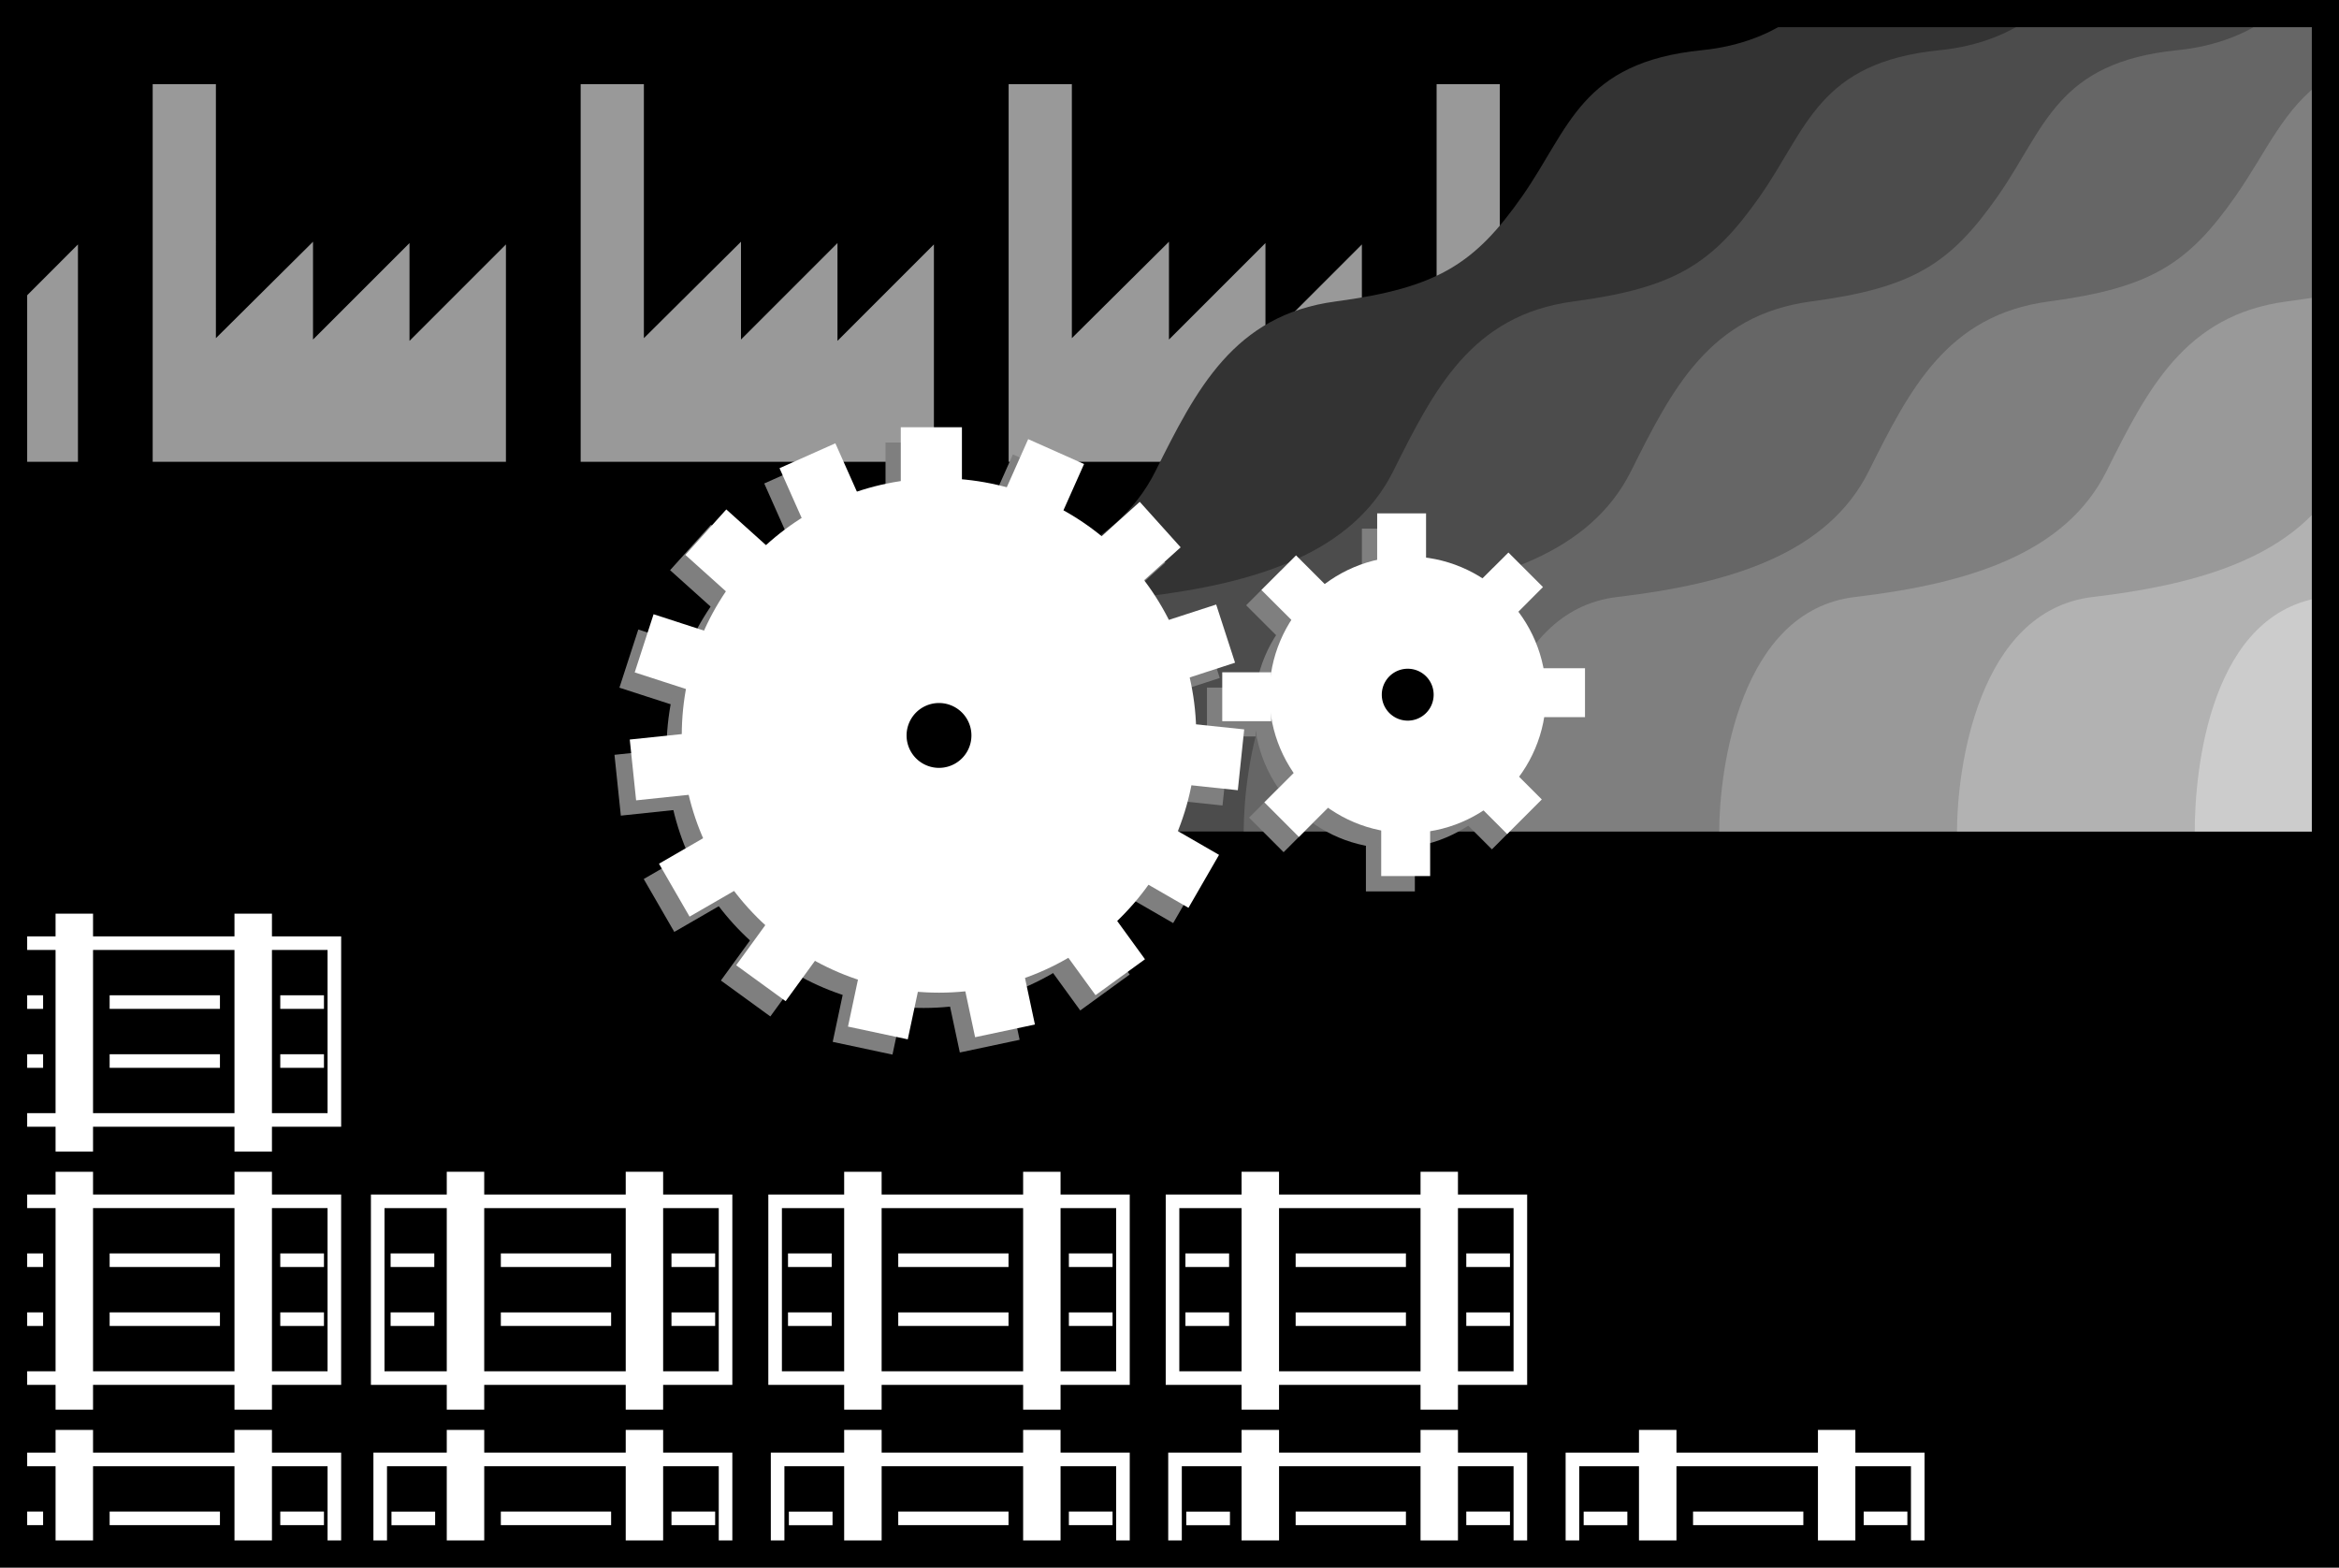
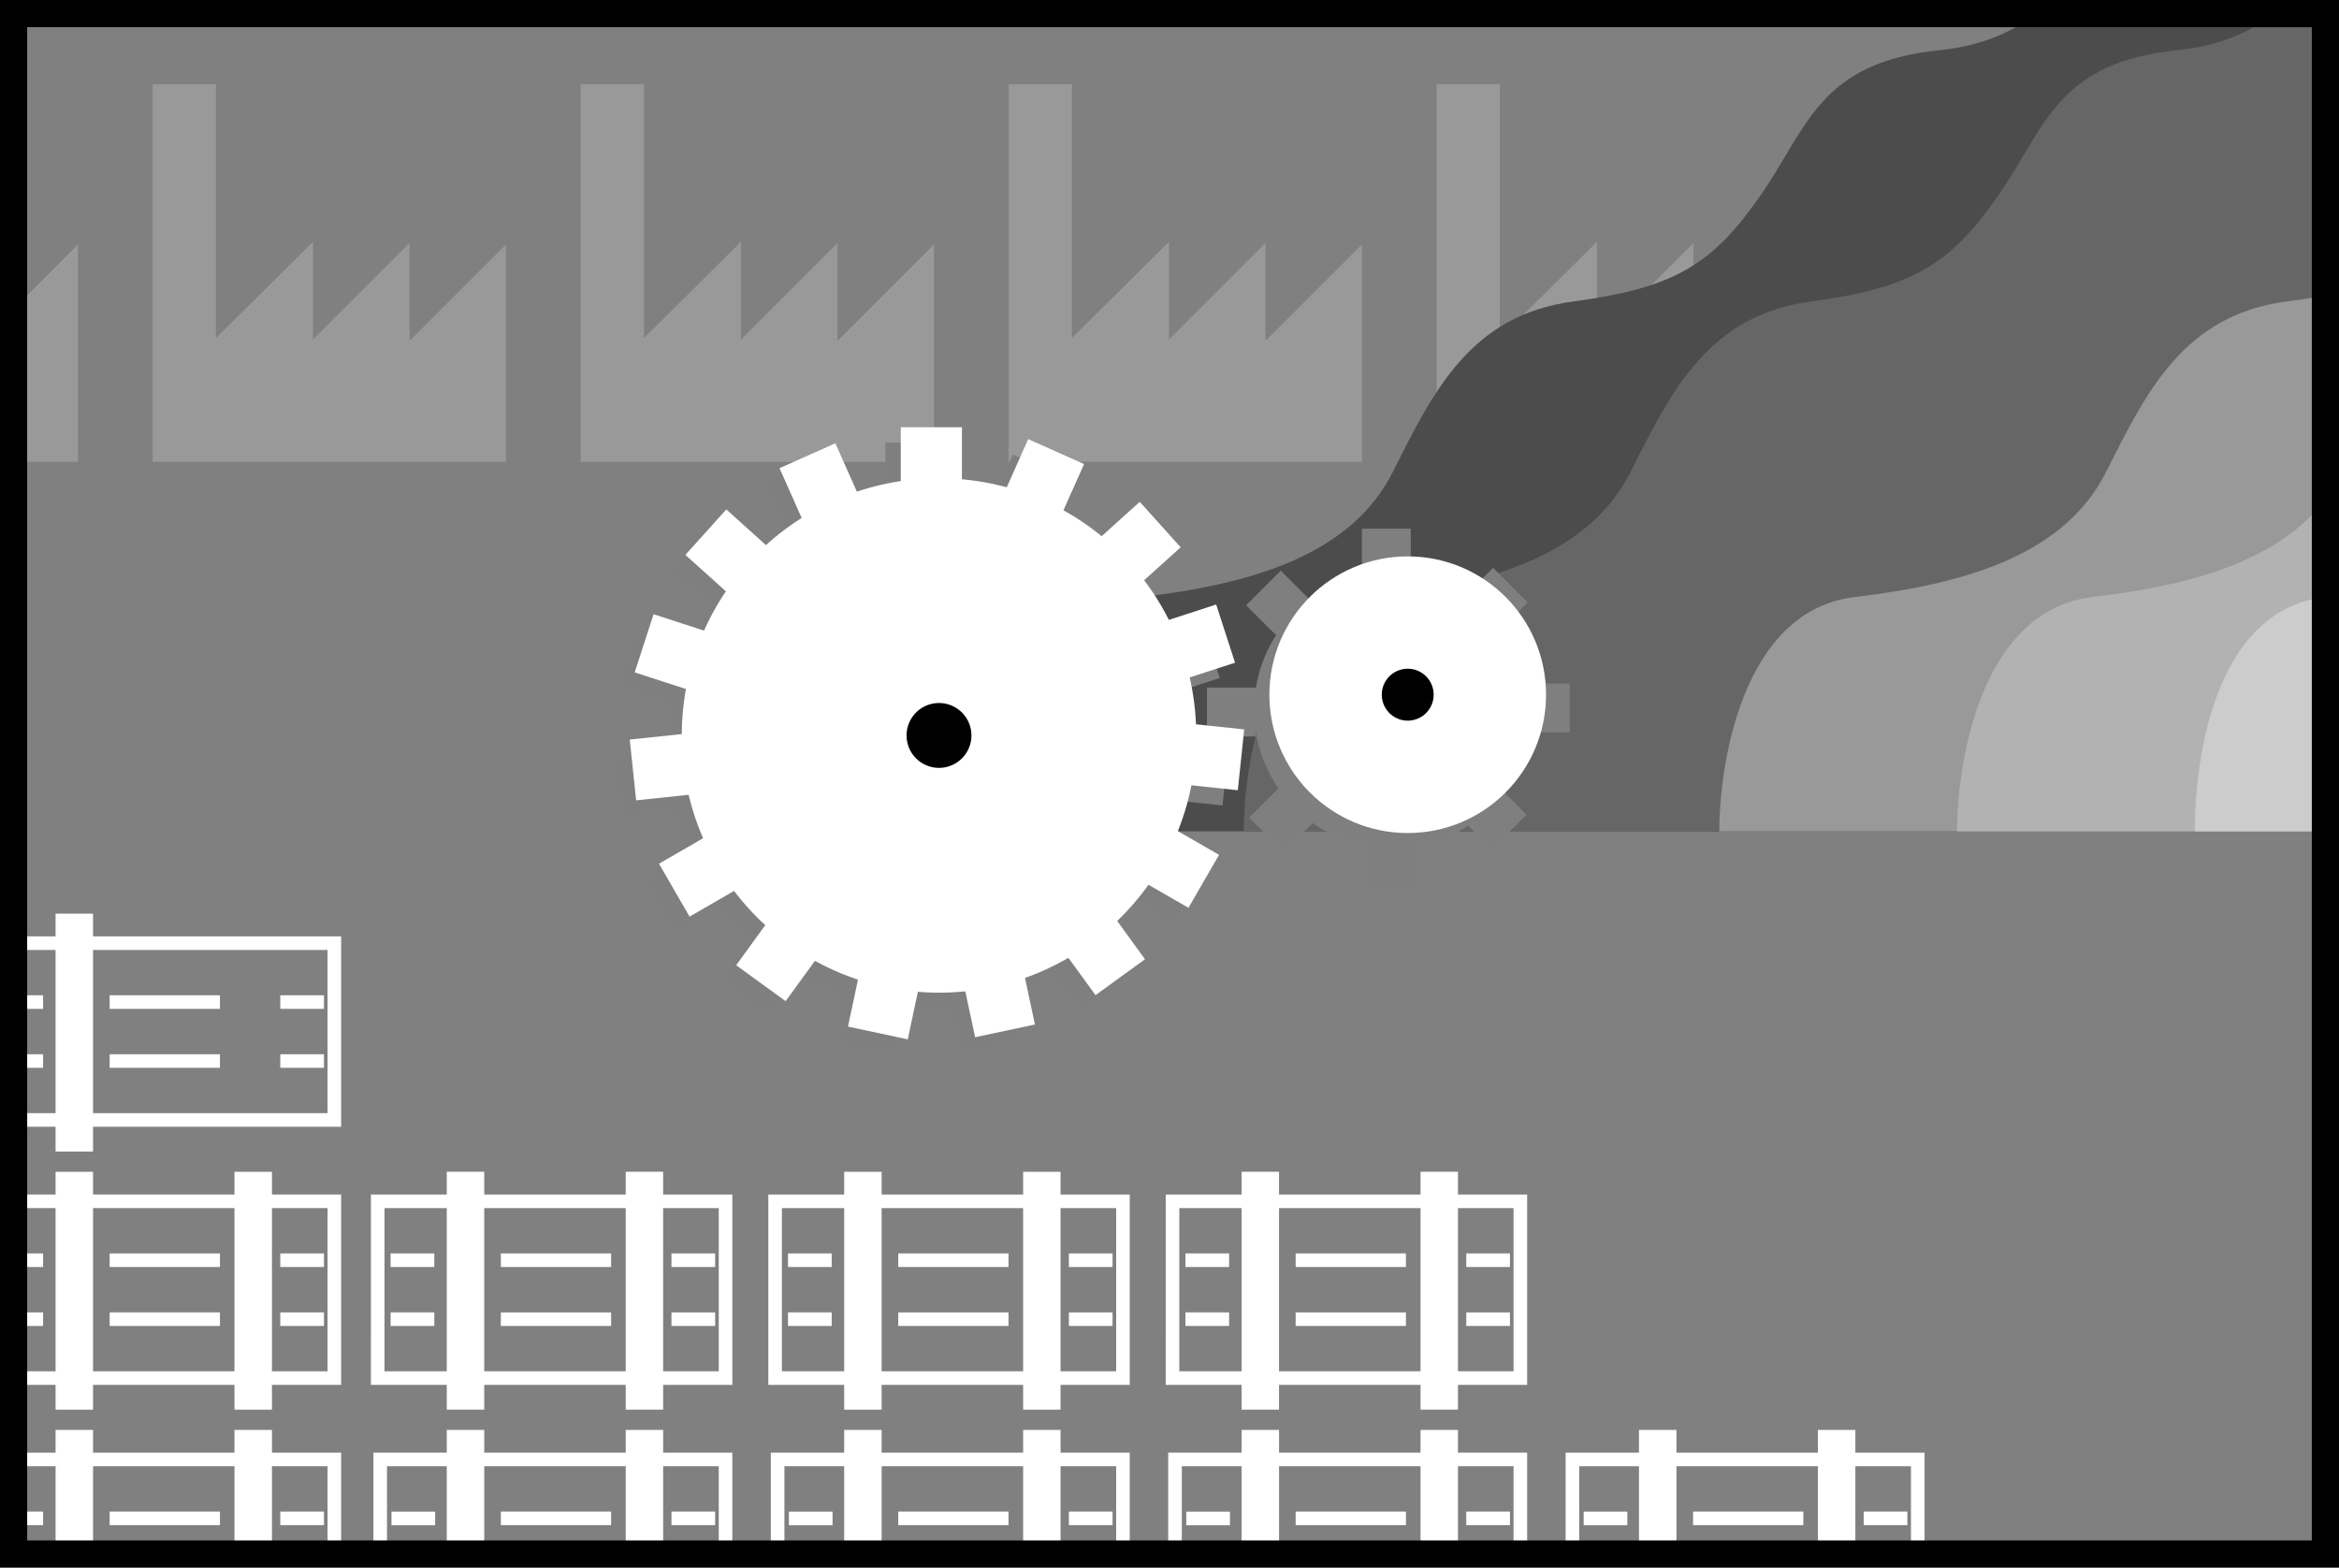
<svg xmlns="http://www.w3.org/2000/svg" width="172.156" height="115.383">
  <rect width="100%" height="100%" fill="#808080" stroke="none" />
-   <path d="M171.156 114.383V1H1v113.383h170.156" />
  <path fill="#999" d="m1.04 22.691 4.698-4.699v16H1.04v-11.3m36.198 11.3h-26v-27.8h4.653V24.89l7.148-7.098v7.2l7.102-7.102v7.199l7.097-7.098v16m31.5.001h-26v-27.8h4.653V24.89l7.148-7.098v7.2l7.102-7.102v7.199l7.097-7.098v16m31.5.001h-26v-27.8h4.653V24.89l7.148-7.098v7.2l7.102-7.102v7.199l7.097-7.098v16m31.5.001h-26v-27.8h4.653V24.89l7.148-7.098v7.2l7.102-7.102v7.199l7.097-7.098v16" />
-   <path fill="#333" d="M171.156 61.191H56.54c0-4.5 1.5-16.25 10-17.25s15.5-3.25 18.5-9.25 5.75-11.5 13.25-12.5 10.25-2.75 13.75-7.75 4.293-9.855 13.25-10.75c2.777-.277 5.324-1.25 7.04-2.703h38.827v60.203" />
  <path fill="#4c4c4c" d="M171.156 61.191H74.04c0-4.5 1.5-16.25 10-17.25s15.5-3.25 18.5-9.25 5.75-11.5 13.25-12.5 10.25-2.75 13.75-7.75 4.293-9.855 13.25-10.75c2.777-.277 5.324-1.25 7.04-2.703h21.327v60.203" />
  <path fill="#666" d="M171.156 61.191H91.54c0-4.5 1.5-16.25 10-17.25s15.5-3.25 18.5-9.25 5.75-11.5 13.25-12.5 10.25-2.75 13.75-7.75 4.293-9.855 13.25-10.75c2.777-.277 5.324-1.25 7.04-2.703h3.827v60.203" />
-   <path fill="#7f7f7f" d="M171.156 61.191H109.04c0-4.5 1.5-16.25 10-17.25s15.5-3.25 18.5-9.25 5.75-11.5 13.25-12.5 10.25-2.75 13.75-7.75c2.309-3.296 3.547-6.53 6.617-8.609v55.36" />
  <path fill="#999" d="M171.156 61.191H126.54c0-4.5 1.5-16.25 10-17.25s15.5-3.25 18.5-9.25 5.75-11.5 13.25-12.5c1-.132 2.024-.28 2.867-.445v39.445" />
  <path fill="#b2b2b2" d="M171.156 61.191H144.04c0-4.5 1.5-16.25 10-17.25 7.438-.875 13.652-2.707 17.117-7.171v24.42" />
  <path fill="#ccc" d="M171.156 61.191h-9.617c0-4.5 1.117-16.25 9.617-17.25v17.25" />
  <path fill="#7f7f7f" d="M65.176 37.07h4.5v-4.5h-4.5zm-2.985.797-1.832-4.113-4.109 1.832 1.828 4.11m-2.398 1.937-3.348-3.012-3.012 3.348 3.348 3.008m-1.406 2.75-4.282-1.391-1.39 4.281 4.281 1.387m-.168 3.086-4.476.469.468 4.476 4.477-.473m1.101 2.888L47.38 64.7l2.25 3.894 3.894-2.25m2.179 2.187-2.644 3.64 3.64 2.645 2.645-3.64m2.879 1.114-.934 4.397 4.399.938.937-4.402m3.082-.153.938 4.399 4.402-.934-.938-4.402m2.754-1.399 2.645 3.641 3.64-2.645-2.644-3.64m1.946-2.395 3.898 2.25 2.25-3.898-3.899-2.25m.805-2.981 4.476.473.47-4.477-4.473-.468m-.477-3.051 4.277-1.39-1.39-4.282-4.282 1.39m-1.675-2.589 3.343-3.012-3.011-3.348-3.344 3.016m-2.586-1.688 1.832-4.109-4.113-1.832-1.828 4.11" />
  <path fill="#7f7f7f" d="M67.988 36.328c-10.457 0-18.933 8.473-18.933 18.93 0 10.457 8.476 18.933 18.933 18.933 10.453 0 18.934-8.476 18.934-18.933 0-10.457-8.48-18.93-18.934-18.93m32.25 6.18h3.598V38.91h-3.598zm-3.425 2.042-2.547-2.546-2.547 2.547 2.547 2.543m-5.43 7.113h3.602v-3.598h-3.602zm5.641 3.43-2.543 2.543 2.543 2.547 2.546-2.547m3.512 5.43h3.602v-3.602h-3.602zm6.727-5.641 2.547 2.547 2.546-2.547-2.546-2.547m2.129-3.512h3.597v-3.6h-3.597zm-2.04-7.027 2.543-2.547-2.543-2.543-2.546 2.543" />
  <path fill="#7f7f7f" d="M102.488 42.078c-5.625 0-10.183 4.559-10.183 10.18 0 5.625 4.558 10.183 10.183 10.183 5.621 0 10.18-4.558 10.18-10.183 0-5.621-4.559-10.18-10.18-10.18" />
  <path fill="#fff" d="M66.3 35.945h4.5v-4.5h-4.5zm-2.984.797-1.832-4.113-4.109 1.832 1.828 4.11m-2.398 1.937-3.348-3.012-3.012 3.348 3.348 3.008m-1.406 2.75-4.282-1.391-1.39 4.281 4.281 1.387m-.168 3.086-4.476.469.468 4.476 4.477-.473m1.101 2.887-3.894 2.25 2.25 3.895 3.894-2.25m2.18 2.187-2.644 3.64 3.64 2.645 2.645-3.64m2.879 1.113-.934 4.398 4.399.938.937-4.402m3.082-.153.938 4.399 4.402-.934-.938-4.402m2.754-1.398 2.645 3.64 3.64-2.645-2.644-3.64m1.945-2.395 3.899 2.25 2.25-3.898-3.899-2.25m.805-2.981 4.476.473.47-4.477-4.473-.468m-.477-3.051 4.277-1.39-1.39-4.282-4.282 1.39m-1.675-2.589 3.343-3.012-3.011-3.348-3.344 3.016m-2.586-1.687 1.832-4.11-4.113-1.832-1.828 4.11" />
  <path fill="#fff" d="M69.113 35.203c-10.457 0-18.933 8.473-18.933 18.93 0 10.457 8.476 18.933 18.933 18.933 10.453 0 18.934-8.476 18.934-18.933 0-10.457-8.48-18.93-18.934-18.93" />
  <path d="M69.113 51.746a2.386 2.386 0 1 0 0 4.773 2.386 2.386 0 0 0 0-4.773" />
-   <path fill="#fff" d="M101.363 41.383h3.598v-3.598h-3.598zm-3.425 2.043-2.547-2.547-2.547 2.547 2.547 2.543m-5.431 7.113h3.603v-3.598H89.96zm5.642 3.43-2.543 2.543 2.543 2.547 2.546-2.547m3.512 5.429h3.602v-3.601h-3.602zm6.727-5.64 2.547 2.547 2.546-2.547-2.546-2.547m2.129-3.512h3.597v-3.601h-3.597zm-2.04-7.027 2.543-2.547-2.543-2.543-2.546 2.543" />
  <path fill="#fff" d="M103.613 40.953c-5.625 0-10.183 4.559-10.183 10.18 0 5.625 4.558 10.183 10.183 10.183 5.621 0 10.18-4.558 10.18-10.183 0-5.621-4.559-10.18-10.18-10.18" />
  <path d="M103.613 49.223a1.91 1.91 0 0 0 0 3.82 1.907 1.907 0 0 0 1.907-1.91c0-1.055-.852-1.91-1.907-1.91" />
  <path fill="none" stroke="#fff" d="M24.61 114.406v-6.984H.976m.001 4.336h2.195m17.457 0h3.215m-15.774 0h8.118" />
  <path fill="#fff" d="M4.09 114.406h2.758v-9.156H4.09zm13.168 0h2.758v-9.156h-2.758zm0 0" />
  <path fill="none" stroke="#fff" d="M.977 101.434h23.632V88.422H1.04m-.126 8.676h2.258m-2.132-4.34h2.132m17.457 4.34h3.215m-3.215-4.34h3.215M8.07 97.098h8.118m-8.118-4.34h8.118" />
  <path fill="#fff" d="M6.848 103.758V86.25H4.09v17.508h2.758m13.168 0V86.25h-2.758v17.508h2.758" />
  <path fill="none" stroke="#fff" d="M1.04 82.434h23.57V69.422H.976m.001 8.676h2.195m-2.258-4.34h2.258m17.457 4.34h3.215m-3.215-4.34h3.215M8.07 78.098h8.118m-8.118-4.34h8.118" />
-   <path fill="#fff" d="M6.848 84.758V67.25H4.09v17.508h2.758m13.168 0V67.25h-2.758v17.508h2.758" />
+   <path fill="#fff" d="M6.848 84.758V67.25H4.09v17.508h2.758V67.25h-2.758v17.508h2.758" />
  <path fill="none" stroke="#fff" d="M49.422 111.758h3.215m-15.774 0h8.117" />
  <path fill="#fff" d="M32.883 114.406h2.758v-9.156h-2.758zm13.172 0h2.754v-9.156h-2.754zm0 0" />
  <path fill="none" stroke="#fff" d="M27.984 114.406v-6.984h25.418v6.984m-21.375-2.644h-3.214M27.8 101.434h25.602V88.422H27.801Zm21.622-4.336h3.215m-3.215-4.34h3.215m-15.774 4.34h8.117m-8.117-4.34h8.117" />
  <path fill="#fff" d="M35.64 103.758V86.25h-2.757v17.508h2.758m13.168 0V86.25h-2.754v17.508h2.754" />
  <path fill="none" stroke="#fff" d="M28.75 97.098h3.215m-3.215-4.34h3.215m46.707 19h3.215m-15.774 0h8.117" />
  <path fill="#fff" d="M62.133 114.406h2.758v-9.156h-2.758zm13.172 0h2.754v-9.156h-2.754zm0 0" />
  <path fill="none" stroke="#fff" d="M57.234 114.406v-6.984h25.418v6.984m-21.375-2.644h-3.214m-1.013-10.328h25.602V88.422H57.051zm21.622-4.336h3.215m-3.215-4.34h3.215m-15.774 4.34h8.117m-8.117-4.34h8.117" />
  <path fill="#fff" d="M64.89 103.758V86.25h-2.757v17.508h2.758m13.168 0V86.25h-2.754v17.508h2.754" />
  <path fill="none" stroke="#fff" d="M58 97.098h3.215M58 92.758h3.215m46.707 19h3.215m-15.774 0h8.117" />
  <path fill="#fff" d="M91.383 114.406h2.758v-9.156h-2.758zm13.172 0h2.754v-9.156h-2.754zm0 0" />
  <path fill="none" stroke="#fff" d="M86.484 114.406v-6.984h25.418v6.984m-21.375-2.644h-3.214M86.3 101.434h25.602V88.422H86.301Zm21.622-4.336h3.215m-3.215-4.34h3.215m-15.774 4.34h8.117m-8.117-4.34h8.117" />
  <path fill="#fff" d="M94.14 103.758V86.25h-2.757v17.508h2.758m13.168 0V86.25h-2.754v17.508h2.754" />
  <path fill="none" stroke="#fff" d="M87.25 97.098h3.215m-3.215-4.34h3.215m46.707 19h3.215m-15.774 0h8.117" />
  <path fill="#fff" d="M120.633 114.406h2.758v-9.156h-2.758zm13.172 0h2.754v-9.156h-2.754zm0 0" />
  <path fill="none" stroke="#fff" d="M115.734 114.406v-6.984h25.418v6.984m-21.375-2.644h-3.215" />
  <path fill="none" stroke="#000" stroke-width="2" d="M171.156 114.383V1H1v113.383Zm0 0" />
</svg>